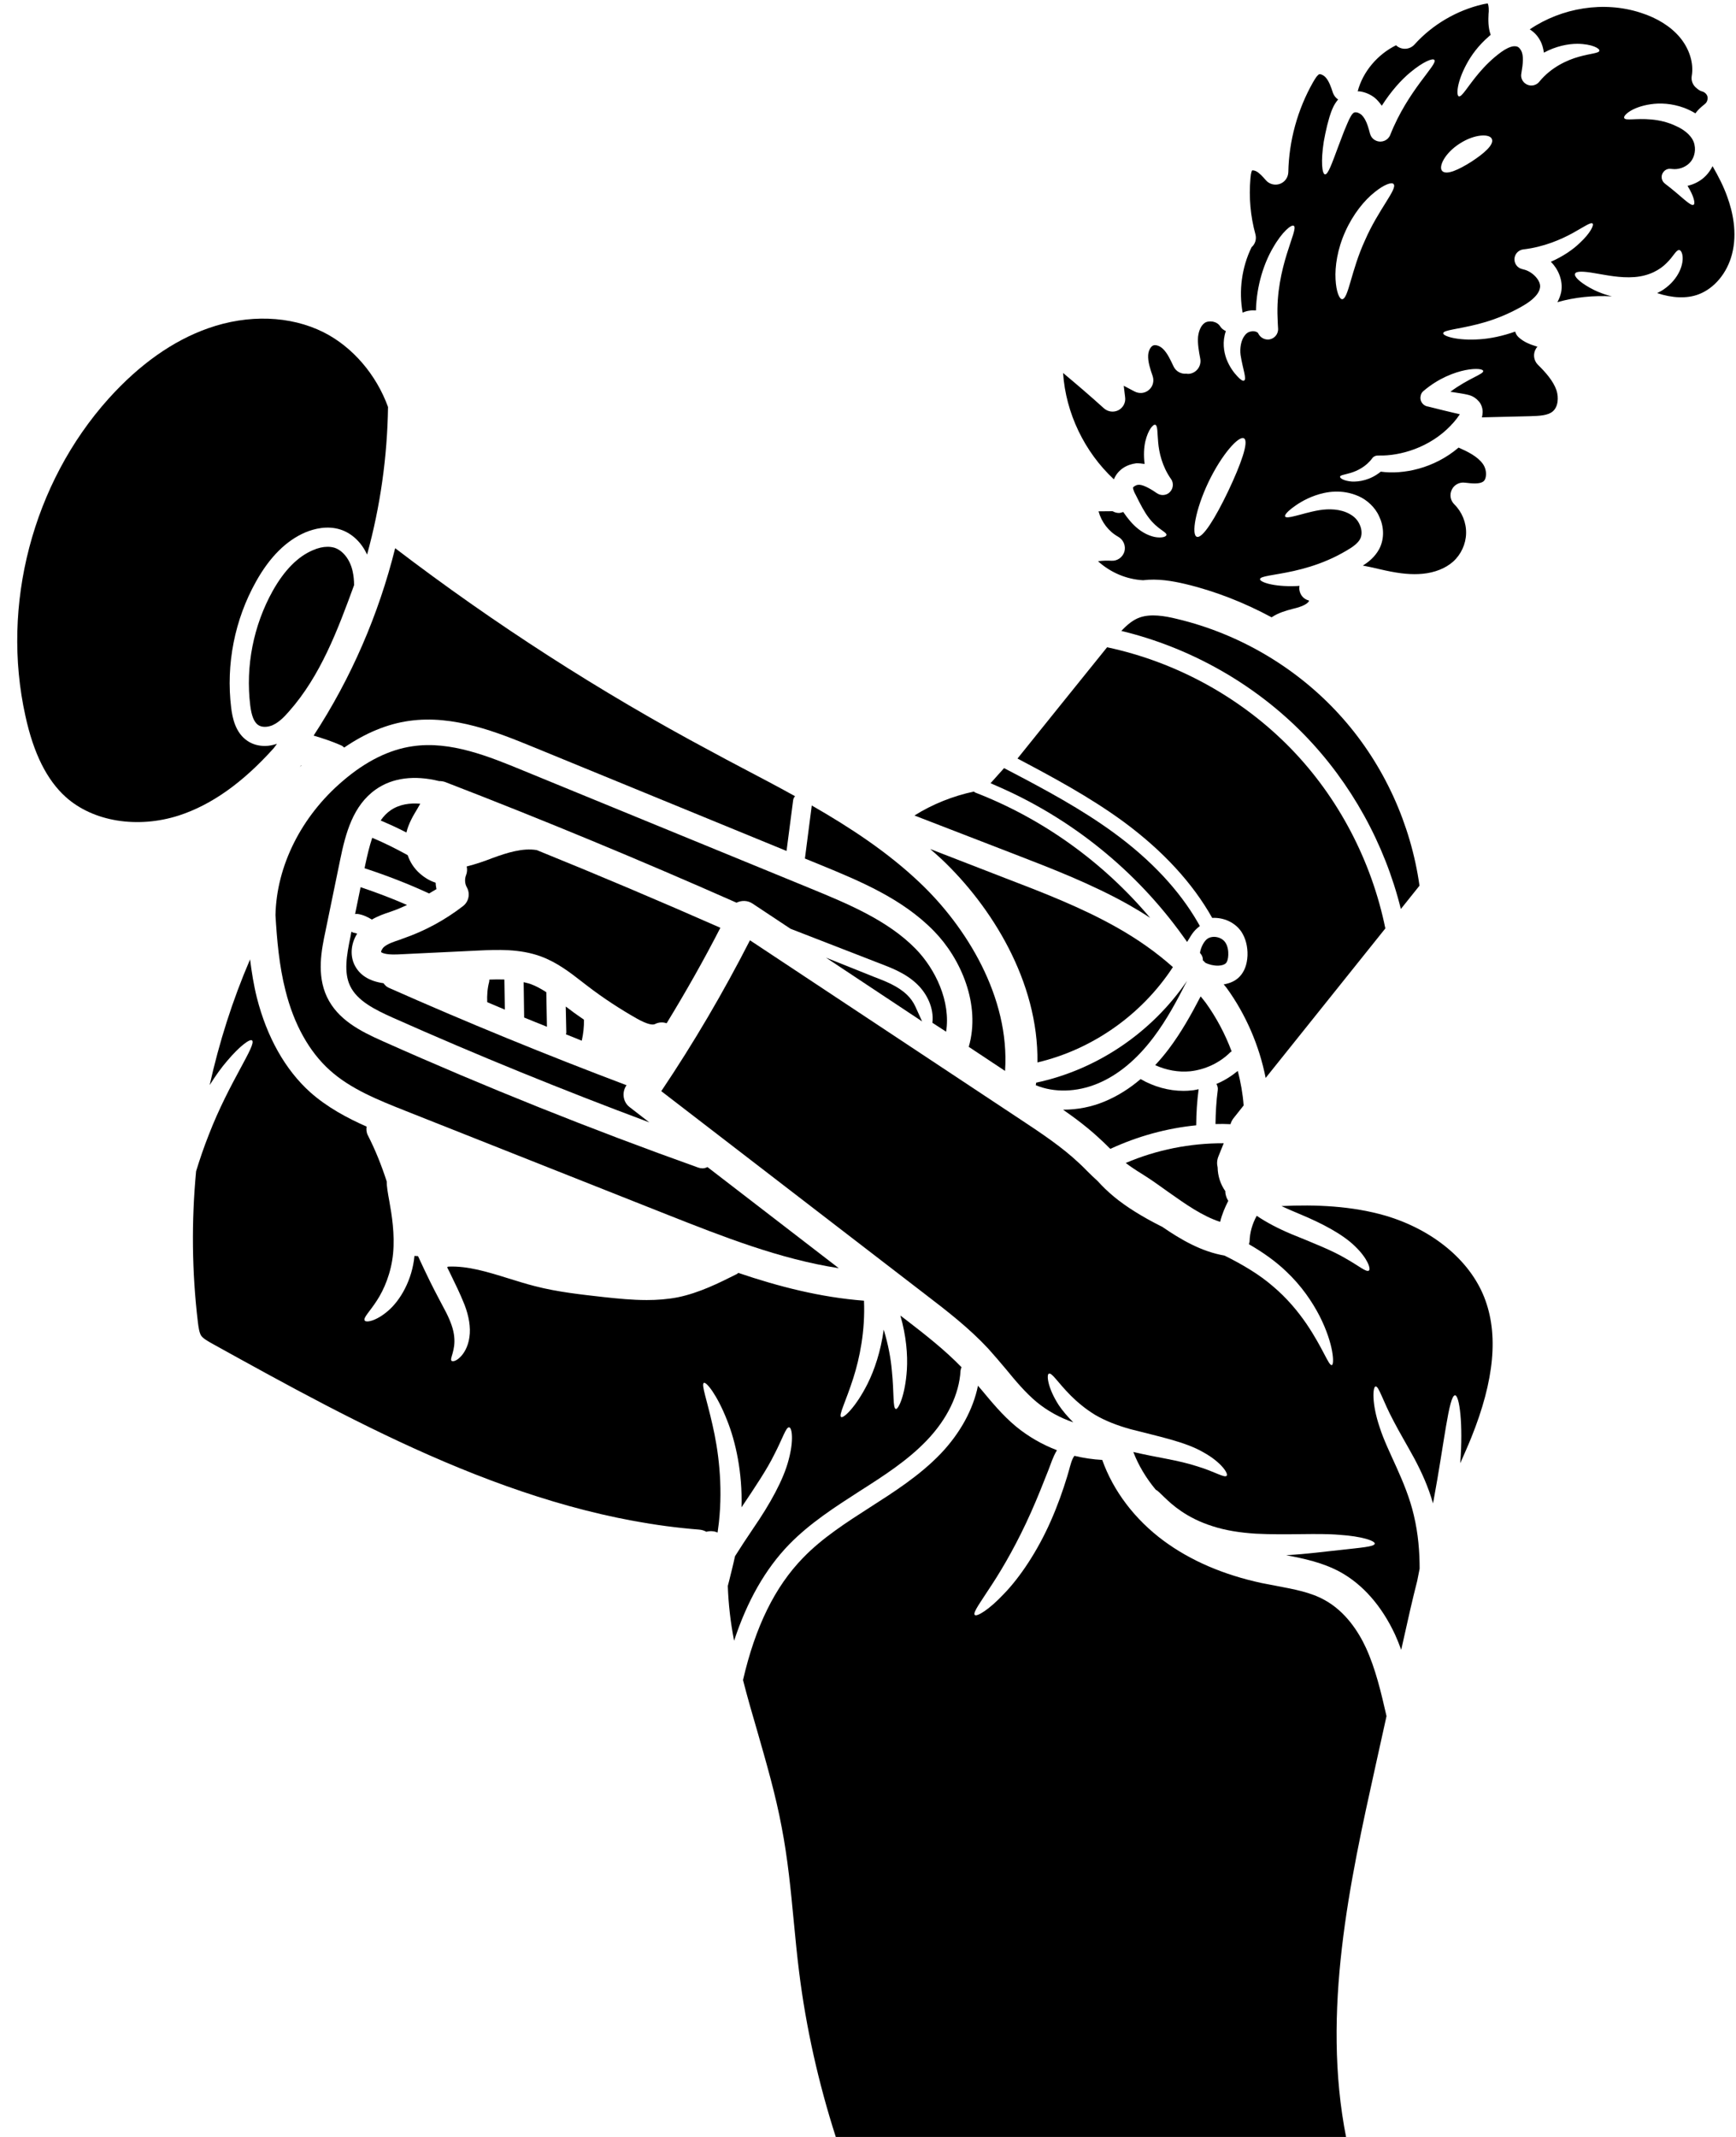
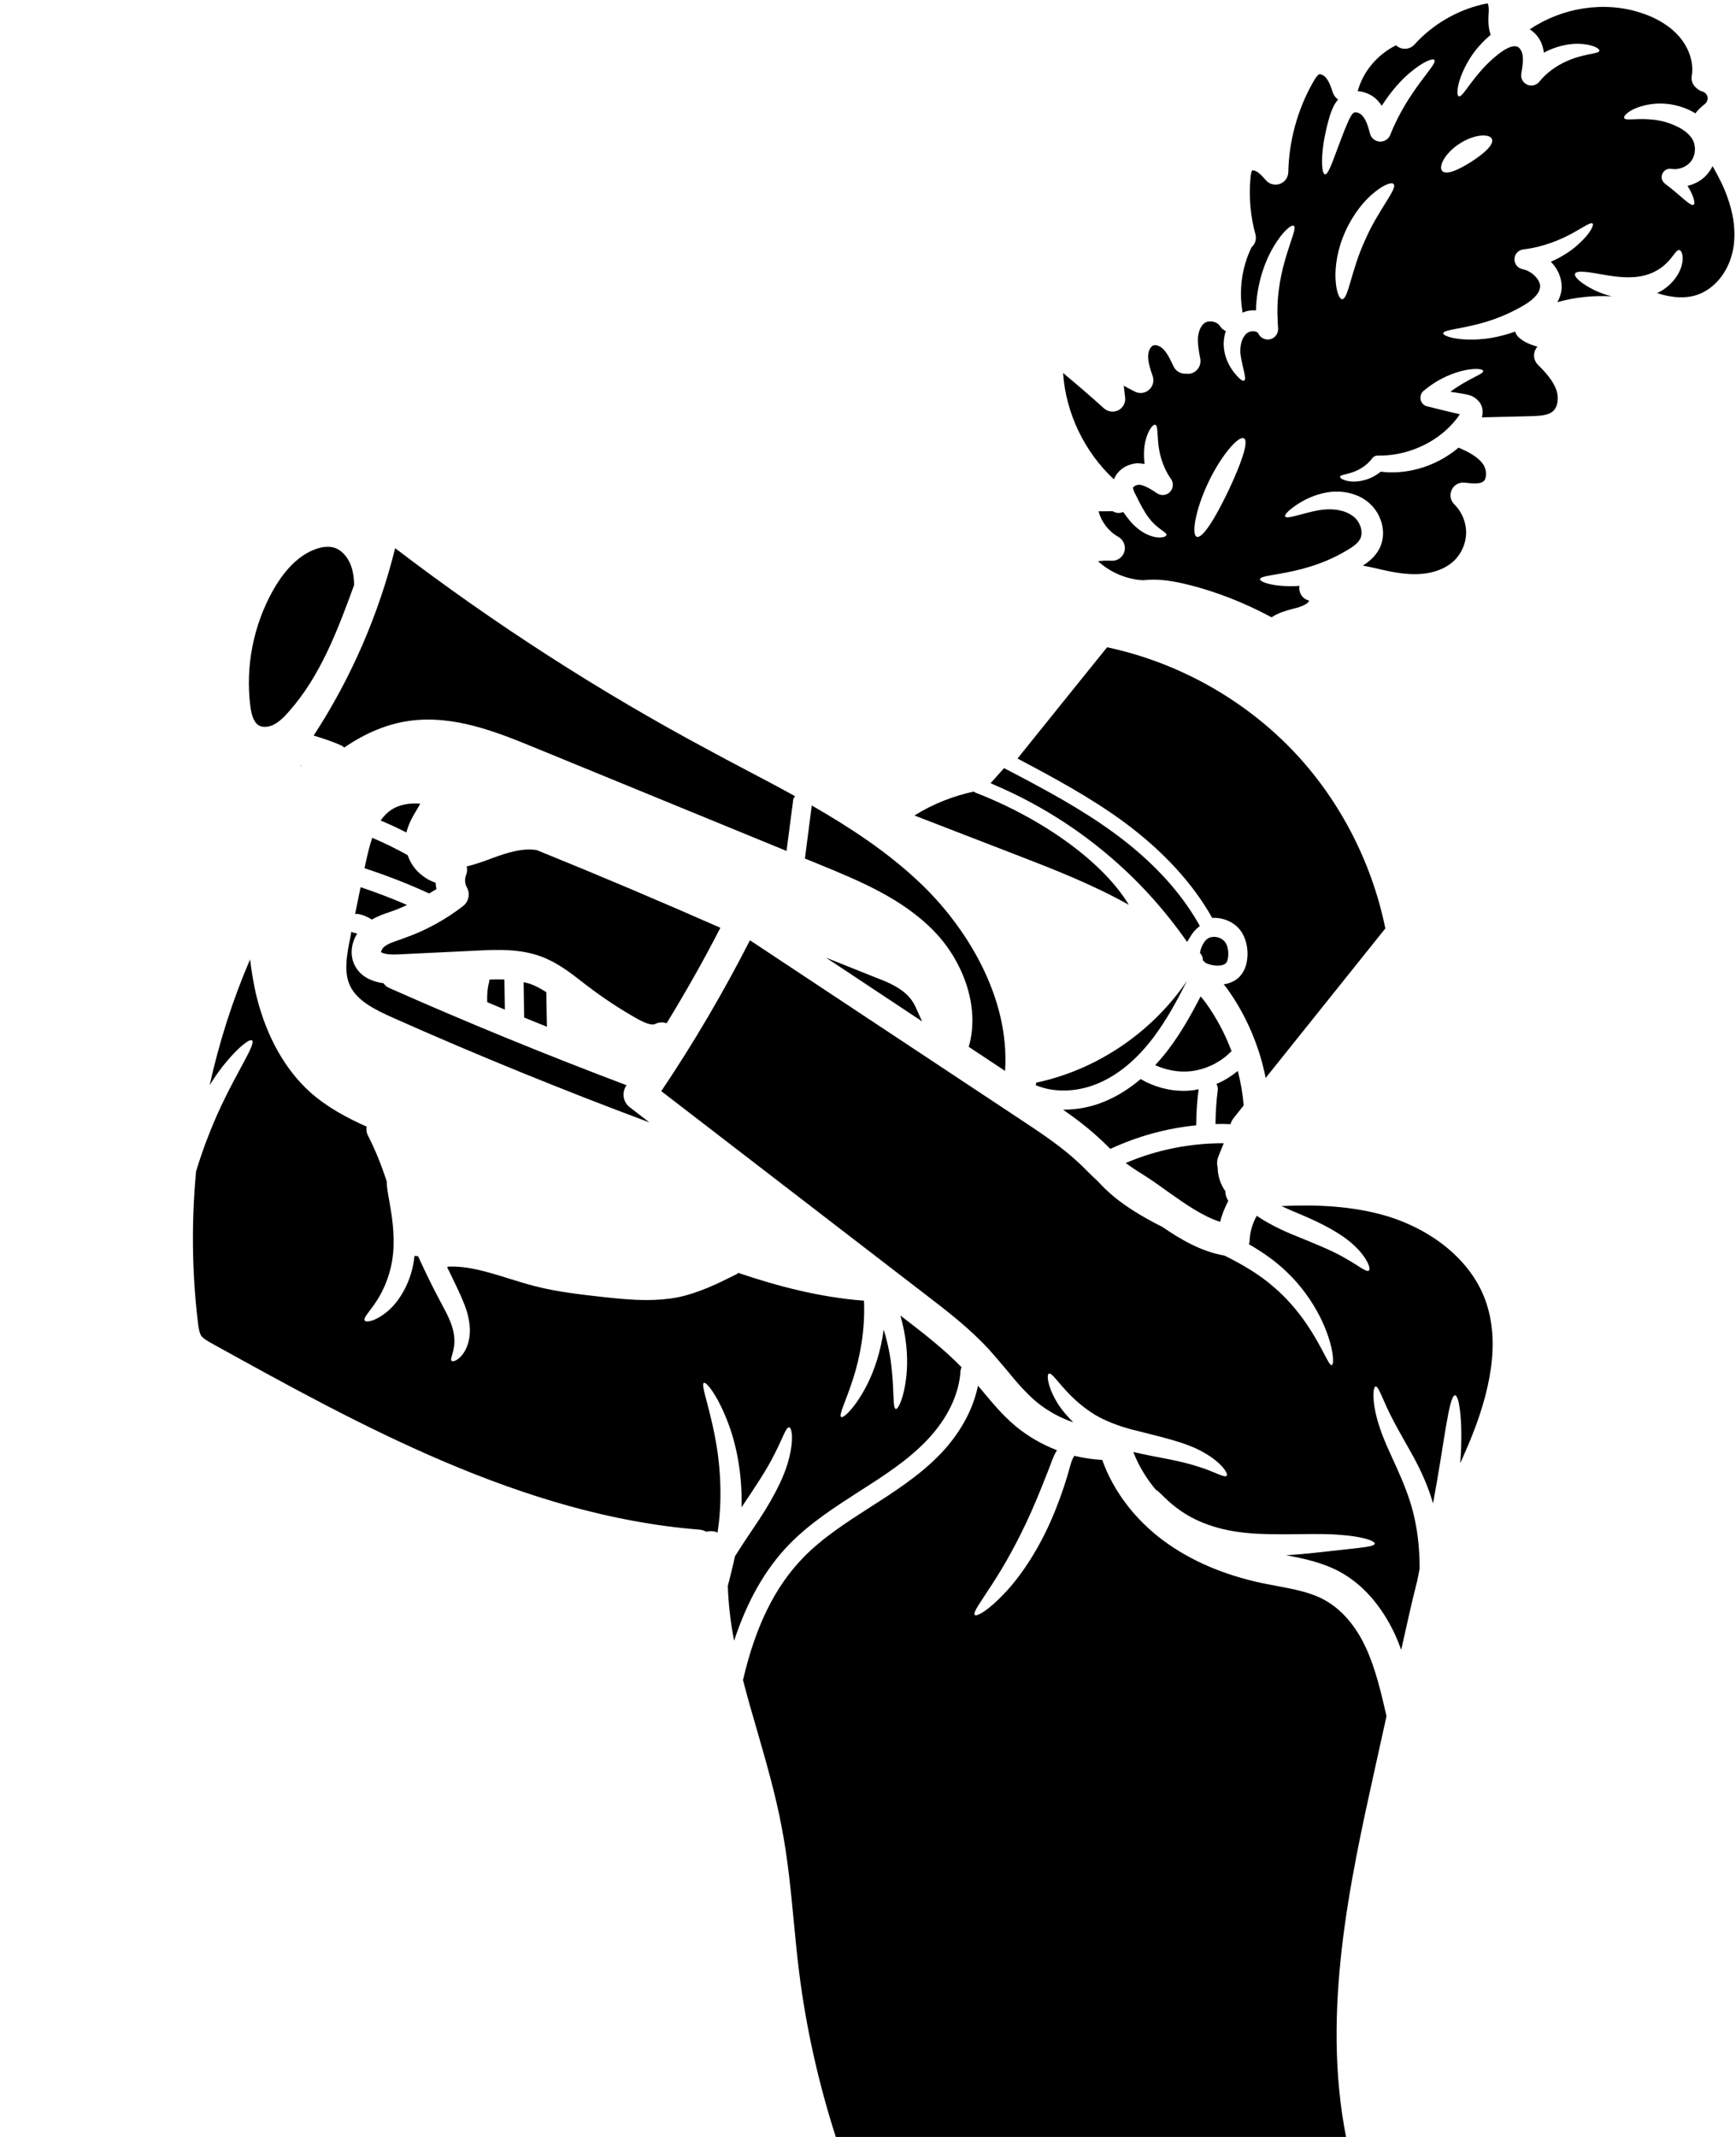
<svg xmlns="http://www.w3.org/2000/svg" height="116.8" preserveAspectRatio="xMidYMid meet" version="1.0" viewBox="16.3 5.2 94.9 116.8" width="94.9" zoomAndPan="magnify">
  <g id="change1_1">
-     <path d="M 68.02 61.59 C 68.281 59.941 67.438 58.172 66.359 57.066 C 64.828 55.496 62.609 54.586 60.656 53.781 L 44.918 47.324 C 43.051 46.555 40.926 45.68 38.859 45.988 C 37.586 46.168 36.297 46.805 35.047 47.879 C 32.766 49.816 31.414 52.539 31.359 55.223 C 31.438 56.566 31.562 57.996 31.906 59.34 C 32.367 61.188 33.207 62.691 34.332 63.699 C 35.473 64.727 36.984 65.328 38.449 65.91 L 52.797 71.598 C 55.82 72.793 58.934 74.02 62.152 74.516 L 54.973 68.988 C 54.891 69.031 54.801 69.059 54.703 69.059 C 54.625 69.059 54.539 69.043 54.465 69.016 C 48.621 66.93 42.82 64.609 37.207 62.102 C 35.996 61.562 34.762 60.934 34.172 59.688 C 33.598 58.469 33.879 57.105 34.09 56.105 L 34.895 52.195 C 35.195 50.73 35.598 49.227 36.84 48.352 C 37.754 47.703 38.973 47.562 40.301 47.891 C 40.414 47.891 40.527 47.906 40.629 47.941 C 45.977 50.004 51.328 52.223 56.562 54.539 C 56.836 54.406 57.156 54.406 57.43 54.582 L 59.516 55.965 L 64.336 57.836 C 65.035 58.102 65.836 58.406 66.449 59.008 C 66.969 59.508 67.367 60.305 67.27 61.102 L 68.02 61.59" />
    <path d="M 67.359 56.094 C 68.824 57.59 69.926 60.109 69.258 62.418 L 71.242 63.734 C 71.516 59.688 69.102 55.824 66.57 53.434 C 64.828 51.781 62.789 50.438 60.676 49.227 L 60.305 52.098 C 60.305 52.102 60.301 52.117 60.301 52.125 L 61.188 52.488 C 63.266 53.344 65.625 54.309 67.359 56.094" />
    <path d="M 80.977 56.379 L 81.195 56.684 L 81.391 56.363 C 81.496 56.191 81.617 56.047 81.734 55.945 L 81.891 55.812 L 81.789 55.633 C 80.773 53.867 79.238 52.223 77.227 50.746 C 75.422 49.422 73.426 48.352 71.367 47.277 L 71.188 47.184 L 70.449 48.008 L 70.785 48.156 C 74.863 49.922 78.387 52.766 80.977 56.379" />
    <path d="M 35.508 56.125 L 35.461 56.387 C 35.242 57.43 35.09 58.359 35.438 59.086 C 35.824 59.898 36.77 60.375 37.781 60.828 C 42.352 62.863 47.055 64.777 51.797 66.547 L 50.727 65.719 C 50.355 65.441 50.281 64.914 50.539 64.531 C 50.547 64.531 50.547 64.523 50.551 64.516 C 46.172 62.863 41.797 61.074 37.539 59.184 C 37.418 59.129 37.336 59.039 37.266 58.941 C 36.469 58.828 35.93 58.484 35.66 57.898 C 35.426 57.371 35.5 56.75 35.824 56.23 C 35.781 56.219 35.73 56.195 35.691 56.191 C 35.621 56.184 35.566 56.16 35.508 56.125" />
    <path d="M 65.895 59.586 C 65.395 59.098 64.715 58.836 64.051 58.582 L 61.453 57.543 L 66.707 61.027 L 66.348 60.234 C 66.238 59.988 66.074 59.758 65.895 59.586" />
    <path d="M 35.711 55.16 C 35.754 55.152 35.789 55.148 35.832 55.152 C 36.117 55.188 36.383 55.309 36.629 55.461 C 36.965 55.266 37.32 55.141 37.645 55.035 L 37.816 54.973 C 38.07 54.887 38.309 54.77 38.551 54.664 C 37.719 54.301 36.871 53.98 36.012 53.691 L 35.711 55.16" />
    <path d="M 39.273 49.129 C 38.715 49.082 38.133 49.156 37.648 49.492 C 37.434 49.641 37.258 49.828 37.109 50.047 C 37.586 50.25 38.062 50.465 38.516 50.703 C 38.637 50.207 38.883 49.789 39.113 49.41 C 39.168 49.312 39.223 49.219 39.273 49.129" />
    <path d="M 36.266 52.473 L 36.23 52.656 C 37.426 53.047 38.609 53.504 39.758 54.035 C 39.891 53.949 40.027 53.879 40.16 53.797 C 40.133 53.68 40.121 53.566 40.113 53.445 C 39.805 53.348 39.52 53.18 39.258 52.949 C 38.938 52.672 38.715 52.32 38.586 51.941 C 37.957 51.594 37.312 51.27 36.648 50.992 C 36.496 51.445 36.375 51.957 36.266 52.473" />
-     <path d="M 78.008 54.656 C 78.414 54.887 78.809 55.125 79.176 55.371 C 76.625 52.34 73.316 49.949 69.605 48.516 C 69.578 48.5 69.562 48.48 69.535 48.465 C 68.387 48.711 67.281 49.152 66.289 49.773 L 71.738 51.879 C 73.824 52.684 75.992 53.523 78.008 54.656" />
+     <path d="M 78.008 54.656 C 76.625 52.34 73.316 49.949 69.605 48.516 C 69.578 48.5 69.562 48.48 69.535 48.465 C 68.387 48.711 67.281 49.152 66.289 49.773 L 71.738 51.879 C 73.824 52.684 75.992 53.523 78.008 54.656" />
    <path d="M 76.301 64.426 C 77.406 63.969 78.438 63.117 79.352 61.906 C 80.074 60.953 80.648 59.879 81.191 58.809 C 79.277 61.621 76.281 63.668 72.945 64.375 C 72.938 64.418 72.93 64.469 72.922 64.516 C 73.922 64.93 75.156 64.902 76.301 64.426" />
    <path d="M 83.734 66.316 L 84.285 65.621 C 84.238 64.984 84.125 64.355 83.965 63.734 C 83.605 64.027 83.215 64.273 82.797 64.445 C 82.852 64.543 82.887 64.656 82.871 64.777 C 82.789 65.391 82.754 66.016 82.746 66.637 C 83.02 66.629 83.293 66.629 83.566 66.645 C 83.602 66.523 83.656 66.414 83.734 66.316" />
    <path d="M 71.922 46.66 C 73.883 47.695 75.883 48.773 77.703 50.102 C 79.863 51.691 81.492 53.461 82.566 55.371 C 83.18 55.336 83.809 55.609 84.16 56.125 C 84.391 56.477 84.512 56.93 84.496 57.43 C 84.473 57.918 84.328 58.305 84.062 58.582 C 83.844 58.809 83.551 58.945 83.195 59.004 C 83.25 59.074 83.305 59.137 83.355 59.199 C 84.406 60.648 85.141 62.355 85.488 64.117 L 92.031 55.945 C 91.281 52.266 89.469 48.785 86.855 46.102 C 84.152 43.328 80.605 41.383 76.82 40.578 C 75.191 42.602 73.551 44.629 71.922 46.66" />
-     <path d="M 80.418 58.059 C 79.535 57.273 78.508 56.539 77.324 55.875 C 75.395 54.789 73.281 53.973 71.23 53.188 L 67.148 51.605 C 67.359 51.789 67.57 51.969 67.773 52.16 C 70.488 54.727 73.078 58.84 73.012 63.27 C 76.031 62.559 78.723 60.652 80.418 58.059" />
-     <path d="M 92.879 54.883 L 93.898 53.609 C 93.426 50.25 91.961 47.023 89.715 44.477 C 87.344 41.781 84.117 39.852 80.633 39.027 C 79.969 38.863 79.207 38.738 78.609 38.949 C 78.246 39.074 77.926 39.34 77.598 39.684 C 81.367 40.594 84.895 42.582 87.602 45.363 C 90.156 47.988 91.996 51.32 92.879 54.883" />
    <path d="M 79.449 63.418 C 80.047 63.691 80.711 63.816 81.359 63.754 C 82.164 63.668 82.965 63.301 83.543 62.727 C 83.566 62.695 83.602 62.691 83.629 62.668 C 83.277 61.727 82.801 60.828 82.223 60.023 C 82.133 59.898 82.031 59.781 81.934 59.66 C 81.422 60.648 80.871 61.633 80.191 62.535 C 79.953 62.852 79.703 63.145 79.449 63.418" />
    <path d="M 79.066 69.582 C 79.438 69.828 79.793 70.086 80.156 70.344 C 81.117 71.023 82.027 71.668 83 71.984 C 83.098 71.582 83.258 71.199 83.445 70.836 C 83.363 70.711 83.305 70.555 83.285 70.395 C 83.285 70.367 83.285 70.34 83.285 70.309 C 83.02 69.934 82.871 69.477 82.863 69.008 C 82.816 68.812 82.824 68.609 82.906 68.406 L 83.195 67.688 C 81.359 67.68 79.527 68.043 77.84 68.766 C 78.102 68.965 78.387 69.156 78.695 69.344 L 79.066 69.582" />
    <path d="M 76.945 67.945 C 76.969 67.965 76.98 67.98 77.004 67.992 C 78.477 67.309 80.074 66.867 81.691 66.707 C 81.695 66.043 81.738 65.383 81.824 64.734 C 81.703 64.754 81.586 64.789 81.465 64.797 C 81.305 64.816 81.152 64.824 80.996 64.824 C 80.18 64.824 79.367 64.594 78.652 64.18 C 78.035 64.707 77.387 65.109 76.699 65.398 C 75.965 65.707 75.191 65.852 74.441 65.852 C 74.434 65.852 74.418 65.852 74.414 65.852 C 75.133 66.355 75.848 66.895 76.504 67.52 C 76.66 67.656 76.797 67.805 76.945 67.945" />
    <path d="M 82.055 57.688 C 82.102 57.73 82.145 57.77 82.188 57.82 C 82.391 57.926 82.668 57.988 82.906 57.98 C 83.09 57.973 83.234 57.926 83.312 57.848 C 83.391 57.77 83.438 57.609 83.445 57.395 C 83.453 57.199 83.426 56.926 83.285 56.715 C 83.16 56.52 82.906 56.406 82.664 56.406 C 82.551 56.406 82.43 56.434 82.332 56.492 C 82.133 56.609 81.941 56.973 81.898 57.281 C 81.926 57.316 81.957 57.359 81.984 57.398 C 82.039 57.492 82.059 57.59 82.055 57.688" />
    <path d="M 63.293 86.703 C 64.574 85.887 65.891 85.047 66.953 83.941 C 68.082 82.766 68.738 81.406 68.809 80.113 C 68.816 80.051 68.836 79.988 68.863 79.93 C 67.953 78.988 66.883 78.152 65.84 77.348 L 65.52 77.105 C 65.84 78.211 65.926 79.254 65.875 80.07 C 65.785 81.465 65.406 82.246 65.273 82.211 C 65.098 82.176 65.184 81.359 65.051 80.086 C 64.996 79.449 64.855 78.68 64.609 77.875 C 64.449 79.051 64.105 80.078 63.723 80.84 C 63.07 82.137 62.398 82.738 62.281 82.652 C 62.133 82.555 62.539 81.801 62.945 80.527 C 63.293 79.441 63.602 77.945 63.531 76.293 C 61.152 76.109 58.871 75.523 56.66 74.773 C 56.633 74.789 56.617 74.816 56.59 74.832 C 55.582 75.336 54.539 75.859 53.363 76.105 C 52.797 76.215 52.223 76.258 51.656 76.258 C 50.852 76.258 50.062 76.176 49.328 76.098 C 48.09 75.957 46.801 75.824 45.535 75.496 C 45.059 75.375 44.578 75.223 44.094 75.074 C 42.953 74.719 41.867 74.383 40.805 74.43 C 40.785 74.445 40.762 74.453 40.742 74.465 C 40.785 74.551 40.828 74.633 40.875 74.727 C 41.176 75.348 41.457 75.914 41.695 76.516 C 41.926 77.113 42.043 77.75 41.961 78.285 C 41.891 78.812 41.652 79.203 41.426 79.406 C 41.211 79.609 41.031 79.629 40.98 79.574 C 40.875 79.449 41.211 79.016 41.129 78.254 C 41.094 77.875 40.945 77.449 40.695 76.949 C 40.441 76.461 40.113 75.859 39.812 75.25 C 39.574 74.766 39.355 74.297 39.152 73.859 C 39.141 73.859 39.113 73.852 39.098 73.852 C 39.047 73.859 39.008 73.844 38.957 73.844 C 38.832 75.172 38.18 76.273 37.523 76.84 C 36.859 77.418 36.297 77.504 36.234 77.371 C 36.152 77.215 36.516 76.887 36.902 76.285 C 37.293 75.691 37.684 74.781 37.789 73.711 C 37.887 72.641 37.719 71.617 37.586 70.871 C 37.496 70.387 37.434 70.008 37.441 69.777 C 37.16 68.91 36.824 68.062 36.402 67.238 C 36.328 67.09 36.32 66.93 36.34 66.777 C 35.266 66.301 34.18 65.719 33.254 64.895 C 31.898 63.676 30.891 61.891 30.344 59.738 C 30.168 59.039 30.059 58.332 29.969 57.633 C 29.961 57.637 29.961 57.652 29.961 57.66 C 29.008 59.879 28.281 62.172 27.762 64.508 C 28.086 63.992 28.414 63.535 28.723 63.18 C 29.414 62.363 29.961 61.969 30.078 62.066 C 30.344 62.297 28.828 64.34 27.719 67.211 C 27.441 67.91 27.211 68.594 27.02 69.219 C 26.762 71.953 26.789 74.719 27.117 77.461 C 27.148 77.707 27.188 78.043 27.301 78.211 C 27.406 78.363 27.691 78.523 27.945 78.664 C 35.887 83.059 44.891 88.047 54.527 88.805 C 54.668 88.816 54.801 88.859 54.91 88.922 C 55.023 88.895 55.145 88.879 55.262 88.895 C 55.359 88.902 55.445 88.93 55.527 88.965 C 55.547 88.781 55.578 88.609 55.598 88.426 C 55.828 86.34 55.562 84.422 55.246 83.066 C 54.941 81.703 54.625 80.867 54.777 80.785 C 54.91 80.715 55.5 81.438 56.043 82.82 C 56.516 83.996 56.891 85.691 56.836 87.586 C 57.59 86.465 58.242 85.488 58.629 84.695 C 59.09 83.809 59.266 83.191 59.438 83.215 C 59.594 83.219 59.703 83.918 59.41 84.996 C 59.133 86.074 58.391 87.41 57.484 88.727 C 57.117 89.266 56.785 89.777 56.48 90.258 C 56.375 90.75 56.254 91.211 56.148 91.645 C 56.129 91.73 56.109 91.805 56.086 91.883 C 56.121 92.883 56.234 93.875 56.43 94.879 C 57.145 92.707 58.137 90.957 59.445 89.609 C 60.586 88.441 61.965 87.559 63.293 86.703" />
    <path d="M 32.781 47.039 C 32.773 47.039 32.773 47.031 32.766 47.031 C 32.738 47.066 32.711 47.102 32.68 47.137 C 32.711 47.102 32.746 47.066 32.781 47.039" />
    <path d="M 34.934 45.934 C 35.004 45.961 35.059 46.008 35.117 46.059 C 36.277 45.266 37.461 44.77 38.664 44.602 C 41.105 44.254 43.512 45.238 45.453 46.031 L 59.297 51.711 L 59.656 48.953 C 59.664 48.863 59.703 48.785 59.762 48.719 C 58.801 48.184 57.828 47.676 56.871 47.172 C 56.281 46.863 55.703 46.555 55.121 46.238 C 49.105 43.027 43.316 39.297 37.902 35.164 C 37 38.789 35.492 42.273 33.445 45.406 C 33.949 45.555 34.453 45.723 34.934 45.934" />
-     <path d="M 31.27 46.086 C 31.324 46.008 31.387 45.934 31.441 45.855 C 31.219 45.926 31.004 45.973 30.785 45.973 C 30.434 45.973 30.105 45.883 29.832 45.699 C 29.176 45.262 29.008 44.457 28.938 43.891 C 28.645 41.516 29.129 39.066 30.297 36.984 C 31.043 35.645 31.953 34.742 32.996 34.297 C 33.473 34.102 34.191 33.91 34.922 34.148 C 35.543 34.352 36.062 34.848 36.367 35.512 C 37.09 32.883 37.473 30.168 37.512 27.445 C 36.867 25.668 35.57 24.156 33.984 23.359 C 32.164 22.449 29.867 22.371 27.684 23.141 C 25.754 23.82 23.922 25.117 22.234 26.992 C 18.086 31.617 16.344 38.262 17.688 44.328 C 18.133 46.379 18.863 47.836 19.898 48.766 C 21.395 50.109 23.816 50.5 26.078 49.773 C 27.875 49.188 29.582 47.969 31.27 46.086" />
    <path d="M 90.969 95.262 C 90.578 94.414 89.863 93.281 88.707 92.652 C 87.953 92.23 87.051 92.066 86.09 91.883 C 85.82 91.832 85.539 91.777 85.258 91.723 C 83.18 91.273 81.391 90.504 79.926 89.426 C 78.34 88.258 77.156 86.691 76.555 84.996 C 76.043 84.969 75.531 84.891 75.035 84.773 C 75 84.816 74.965 84.871 74.938 84.934 C 74.832 85.156 74.758 85.516 74.637 85.906 C 74.406 86.664 74.117 87.488 73.742 88.336 C 73 90.02 72.035 91.434 71.188 92.309 C 70.355 93.199 69.691 93.582 69.586 93.469 C 69.465 93.344 69.906 92.766 70.535 91.793 C 71.164 90.832 71.949 89.461 72.664 87.852 C 73.02 87.055 73.328 86.27 73.609 85.559 C 73.746 85.215 73.848 84.852 74.078 84.465 C 73.273 84.156 72.516 83.723 71.844 83.172 C 71.109 82.562 70.516 81.84 69.941 81.148 C 69.879 81.078 69.816 81.008 69.762 80.938 C 69.5 82.234 68.793 83.535 67.711 84.668 C 66.562 85.863 65.129 86.773 63.859 87.586 C 62.582 88.406 61.25 89.258 60.203 90.344 C 58.66 91.926 57.586 94.121 56.918 97.027 C 57.156 97.965 57.43 98.906 57.711 99.867 C 58.195 101.559 58.703 103.309 59.031 105.066 C 59.363 106.781 59.531 108.523 59.691 110.207 C 59.781 111.133 59.867 112.055 59.984 112.98 C 60.363 116.035 61.047 119.066 61.992 122.008 L 89.891 122.039 C 88.527 115.156 90.094 108.039 91.492 101.727 L 92.094 99.004 C 92.094 98.992 92.09 98.984 92.09 98.977 C 91.801 97.719 91.5 96.418 90.969 95.262" />
    <path d="M 96.734 14.039 C 96.039 14.48 95.383 14.781 95.145 14.551 C 94.914 14.332 95.273 13.57 96.098 13.047 C 96.922 12.512 97.762 12.5 97.859 12.809 C 97.973 13.113 97.426 13.59 96.734 14.039 Z M 90.918 18.336 C 90.156 19.992 90.016 21.531 89.672 21.555 C 89.52 21.555 89.344 21.152 89.309 20.461 C 89.27 19.781 89.406 18.816 89.844 17.852 C 90.277 16.887 90.898 16.137 91.438 15.711 C 91.969 15.277 92.391 15.137 92.484 15.262 C 92.703 15.527 91.648 16.656 90.918 18.336 Z M 83.438 32.051 C 82.738 33.512 82.039 34.652 81.723 34.539 C 81.422 34.43 81.641 33.059 82.367 31.539 C 83.098 30.02 84.027 28.992 84.305 29.16 C 84.586 29.328 84.133 30.586 83.438 32.051 Z M 110.723 15.957 C 110.52 15.383 110.238 14.836 109.918 14.281 C 109.785 14.551 109.602 14.785 109.371 14.969 C 109.117 15.172 108.832 15.289 108.551 15.359 C 108.902 15.922 108.984 16.328 108.883 16.391 C 108.715 16.496 108.211 15.914 107.312 15.234 C 107.117 15.082 107.074 14.801 107.23 14.605 C 107.328 14.473 107.48 14.41 107.637 14.43 L 107.734 14.438 C 108.027 14.473 108.398 14.367 108.648 14.121 C 108.887 13.898 109.016 13.492 108.93 13.109 C 108.848 12.68 108.426 12.316 107.949 12.102 C 107.477 11.871 106.984 11.766 106.566 11.73 C 105.727 11.652 105.16 11.812 105.09 11.652 C 105.012 11.527 105.492 11.051 106.535 10.898 C 107.047 10.82 107.691 10.848 108.363 11.094 C 108.566 11.172 108.777 11.27 108.98 11.395 C 109.113 11.211 109.273 11.07 109.391 10.973 C 109.449 10.934 109.496 10.883 109.547 10.84 C 109.629 10.75 109.672 10.59 109.637 10.469 C 109.602 10.344 109.488 10.238 109.363 10.203 C 109.246 10.176 109.148 10.105 109.055 10.027 C 108.852 9.875 108.734 9.617 108.781 9.352 C 108.902 8.645 108.648 7.848 108.109 7.215 C 107.621 6.645 106.887 6.18 105.984 5.895 C 103.977 5.242 101.676 5.621 99.926 6.805 C 100.168 6.957 100.363 7.168 100.484 7.398 C 100.609 7.613 100.664 7.848 100.699 8.078 C 101.359 7.719 102.031 7.594 102.527 7.594 C 103.34 7.602 103.758 7.852 103.73 7.973 C 103.711 8.113 103.27 8.117 102.617 8.301 C 101.977 8.477 101.094 8.875 100.449 9.664 C 100.254 9.91 99.902 9.945 99.66 9.75 C 99.496 9.617 99.426 9.414 99.465 9.219 L 99.469 9.191 C 99.559 8.672 99.602 8.223 99.449 7.957 C 99.332 7.762 99.254 7.727 99.07 7.727 C 98.883 7.734 98.609 7.867 98.379 8.035 C 97.883 8.391 97.461 8.82 97.148 9.191 C 96.516 9.938 96.215 10.52 96.047 10.465 C 95.906 10.422 95.93 9.715 96.461 8.723 C 96.727 8.223 97.117 7.684 97.707 7.176 C 97.734 7.152 97.762 7.133 97.789 7.105 C 97.645 6.703 97.656 6.285 97.672 5.965 L 97.684 5.816 C 97.691 5.543 97.645 5.41 97.621 5.383 C 97.621 5.398 97.551 5.391 97.348 5.438 C 95.922 5.773 94.598 6.551 93.621 7.637 C 93.359 7.922 92.914 7.945 92.625 7.684 C 92.625 7.684 92.625 7.68 92.621 7.672 C 91.613 8.168 90.801 9.113 90.52 10.191 C 90.562 10.191 90.598 10.191 90.633 10.195 C 90.941 10.238 91.215 10.363 91.445 10.539 C 91.605 10.672 91.73 10.828 91.836 10.98 C 92.34 10.191 92.898 9.566 93.391 9.16 C 94.102 8.566 94.629 8.363 94.711 8.477 C 94.914 8.715 93.27 10.113 92.297 12.578 C 92.18 12.871 91.844 13.016 91.543 12.898 C 91.367 12.828 91.246 12.688 91.199 12.52 L 91.191 12.5 C 91.113 12.203 91.039 11.945 90.926 11.742 C 90.855 11.617 90.785 11.527 90.715 11.465 C 90.633 11.402 90.543 11.359 90.473 11.344 C 90.395 11.332 90.367 11.336 90.324 11.352 C 90.281 11.371 90.211 11.438 90.148 11.547 C 90.023 11.75 89.898 12.094 89.777 12.367 C 89.672 12.652 89.57 12.91 89.477 13.156 C 89.113 14.129 88.898 14.758 88.73 14.73 C 88.574 14.711 88.496 14.031 88.664 12.945 C 88.715 12.676 88.77 12.379 88.848 12.066 C 88.938 11.75 88.996 11.441 89.191 11.031 C 89.254 10.902 89.34 10.77 89.449 10.637 C 89.324 10.555 89.227 10.434 89.168 10.281 C 89.066 9.965 88.953 9.637 88.77 9.434 C 88.645 9.297 88.484 9.238 88.422 9.258 C 88.336 9.285 88.227 9.434 88.078 9.695 C 87.23 11.191 86.762 12.891 86.727 14.605 C 86.719 14.898 86.539 15.152 86.266 15.25 C 86 15.348 85.691 15.27 85.504 15.055 C 85.328 14.855 85.148 14.648 84.957 14.555 C 84.859 14.508 84.77 14.508 84.746 14.516 C 84.746 14.52 84.684 14.586 84.656 14.949 C 84.566 15.984 84.656 17.012 84.93 18.012 C 85 18.277 84.91 18.547 84.719 18.711 C 84.18 19.812 84.012 21.094 84.23 22.289 C 84.355 22.23 84.488 22.191 84.629 22.176 C 84.727 22.16 84.844 22.16 84.957 22.168 C 84.992 20.762 85.418 19.547 85.883 18.754 C 86.391 17.859 86.902 17.453 87.027 17.543 C 87.316 17.727 86.008 19.805 86.141 22.602 C 86.141 22.75 86.156 22.898 86.16 23.035 L 86.168 23.164 C 86.184 23.477 85.945 23.742 85.629 23.758 C 85.391 23.766 85.176 23.625 85.082 23.422 C 85.062 23.367 84.938 23.297 84.762 23.305 C 84.594 23.324 84.48 23.371 84.363 23.512 C 84.133 23.785 84.07 24.242 84.117 24.605 C 84.238 25.375 84.469 25.926 84.305 26.004 C 84.242 26.039 84.109 25.953 83.938 25.766 C 83.762 25.578 83.523 25.281 83.34 24.809 C 83.203 24.422 83.109 23.879 83.312 23.297 C 83.188 23.238 83.07 23.156 82.992 23.023 C 82.914 22.902 82.77 22.812 82.594 22.777 C 82.418 22.75 82.242 22.777 82.133 22.867 C 81.949 23.008 81.832 23.281 81.793 23.605 C 81.762 23.98 81.836 24.402 81.914 24.809 C 81.984 25.191 81.73 25.555 81.355 25.625 C 81.312 25.633 81.27 25.633 81.227 25.633 C 81.199 25.633 81.18 25.625 81.156 25.625 C 80.871 25.652 80.586 25.508 80.453 25.227 C 80.289 24.879 80.121 24.512 79.887 24.281 C 79.723 24.113 79.492 24.031 79.352 24.078 C 79.207 24.129 79.082 24.359 79.066 24.605 C 79.043 24.961 79.176 25.367 79.312 25.758 C 79.402 26.031 79.324 26.332 79.102 26.516 C 78.883 26.703 78.578 26.73 78.324 26.598 L 77.73 26.285 L 77.805 26.906 C 77.848 27.199 77.703 27.48 77.441 27.621 C 77.176 27.754 76.863 27.711 76.645 27.516 C 75.918 26.859 75.16 26.207 74.414 25.586 C 74.559 27.773 75.582 29.902 77.191 31.398 C 77.422 30.844 77.918 30.586 78.406 30.523 C 78.578 30.516 78.73 30.539 78.871 30.559 C 78.809 30.082 78.836 29.656 78.91 29.328 C 79.066 28.676 79.344 28.375 79.457 28.418 C 79.59 28.469 79.562 28.832 79.613 29.383 C 79.66 29.93 79.828 30.691 80.312 31.379 C 80.492 31.621 80.43 31.973 80.184 32.156 C 79.988 32.293 79.73 32.289 79.543 32.156 L 79.516 32.141 C 79.137 31.875 78.738 31.672 78.527 31.699 C 78.379 31.707 78.246 31.824 78.246 31.84 C 78.219 31.812 78.234 31.988 78.387 32.254 C 78.645 32.777 78.863 33.195 79.102 33.504 C 79.562 34.121 80.066 34.27 80.066 34.43 C 80.059 34.512 79.914 34.59 79.617 34.574 C 79.332 34.562 78.91 34.422 78.512 34.102 C 78.211 33.863 77.945 33.539 77.703 33.184 C 77.625 33.211 77.547 33.238 77.465 33.238 C 77.344 33.238 77.23 33.203 77.121 33.141 L 76.352 33.148 C 76.512 33.73 76.902 34.246 77.43 34.539 C 77.715 34.703 77.855 35.039 77.766 35.352 C 77.668 35.668 77.371 35.875 77.043 35.848 C 76.797 35.836 76.562 35.844 76.324 35.875 C 77.004 36.492 77.875 36.863 78.785 36.914 C 79.59 36.816 80.383 36.953 81.082 37.117 C 82.73 37.508 84.32 38.137 85.812 38.941 C 86.188 38.691 86.594 38.578 86.965 38.48 L 87.176 38.426 C 87.637 38.297 87.797 38.156 87.855 38.059 C 87.855 38.055 87.855 38.039 87.855 38.023 C 87.629 37.969 87.449 37.809 87.371 37.59 C 87.324 37.473 87.316 37.348 87.336 37.219 C 87.273 37.227 87.203 37.234 87.141 37.234 C 85.887 37.281 85.16 37.004 85.18 36.855 C 85.195 36.68 85.93 36.652 87.035 36.406 C 87.582 36.281 88.227 36.102 88.898 35.809 C 89.234 35.668 89.574 35.492 89.918 35.289 C 90.262 35.094 90.543 34.875 90.652 34.66 C 90.758 34.465 90.758 34.168 90.641 33.902 C 90.527 33.629 90.344 33.441 90.086 33.297 C 89.574 33.008 88.934 33 88.414 33.086 C 87.883 33.176 87.434 33.324 87.113 33.398 C 86.785 33.484 86.59 33.504 86.551 33.43 C 86.52 33.359 86.637 33.203 86.91 32.988 C 87.176 32.785 87.59 32.496 88.199 32.281 C 88.805 32.07 89.66 31.918 90.578 32.324 C 91.016 32.52 91.473 32.918 91.695 33.43 C 91.934 33.926 92.012 34.602 91.695 35.211 C 91.453 35.652 91.113 35.918 90.801 36.113 C 91.082 36.164 91.359 36.227 91.625 36.289 L 92.023 36.379 C 92.863 36.562 93.488 36.617 94.066 36.562 C 94.73 36.5 95.328 36.262 95.734 35.898 C 96.168 35.512 96.434 34.934 96.445 34.352 C 96.461 33.77 96.223 33.184 95.805 32.77 C 95.586 32.559 95.531 32.238 95.664 31.965 C 95.789 31.699 96.082 31.539 96.383 31.582 C 96.777 31.629 97.176 31.664 97.379 31.523 C 97.453 31.469 97.504 31.379 97.523 31.246 C 97.566 31.02 97.496 30.734 97.355 30.547 C 97.062 30.145 96.539 29.887 96.035 29.664 C 94.691 30.812 92.996 31.148 91.781 30.98 C 91.207 31.449 90.59 31.539 90.199 31.52 C 89.742 31.484 89.535 31.328 89.555 31.25 C 89.57 31.168 89.801 31.148 90.148 31.043 C 90.492 30.938 90.98 30.707 91.316 30.246 C 91.387 30.145 91.508 30.098 91.617 30.098 L 91.688 30.098 C 92.836 30.125 94.453 29.672 95.613 28.453 C 95.629 28.438 95.637 28.426 95.648 28.41 C 95.762 28.301 95.852 28.18 95.945 28.066 C 96 27.992 96.055 27.906 96.105 27.844 C 95.48 27.695 94.895 27.559 94.355 27.418 L 94.305 27.41 C 94.047 27.34 93.895 27.074 93.965 26.824 C 93.984 26.719 94.039 26.633 94.117 26.57 C 94.949 25.863 95.809 25.551 96.406 25.43 C 97.008 25.312 97.363 25.375 97.379 25.473 C 97.426 25.648 96.582 25.871 95.586 26.613 C 95.84 26.648 96.098 26.695 96.363 26.738 C 96.531 26.785 96.832 26.785 97.148 27.145 C 97.293 27.312 97.363 27.562 97.348 27.762 C 97.344 27.859 97.328 27.934 97.309 28.012 L 99.926 27.949 C 100.449 27.934 100.91 27.914 101.176 27.691 C 101.484 27.438 101.512 26.922 101.387 26.535 C 101.211 26.02 100.793 25.551 100.363 25.129 C 100.137 24.898 100.094 24.539 100.262 24.262 C 100.281 24.219 100.316 24.184 100.344 24.148 L 100.254 24.121 C 99.969 24.031 99.617 23.91 99.316 23.633 C 99.223 23.547 99.16 23.441 99.129 23.324 C 98.434 23.57 97.777 23.703 97.219 23.742 C 95.938 23.836 95.172 23.562 95.195 23.414 C 95.207 23.238 95.965 23.203 97.086 22.918 C 97.645 22.777 98.285 22.562 98.965 22.23 C 99.293 22.066 99.66 21.875 99.945 21.656 C 100.23 21.441 100.441 21.184 100.477 20.961 C 100.59 20.566 100.062 20.016 99.559 19.922 L 99.539 19.914 C 99.238 19.859 99.043 19.574 99.098 19.277 C 99.141 19.035 99.344 18.859 99.574 18.832 C 100.707 18.699 101.641 18.285 102.27 17.941 C 102.898 17.594 103.262 17.328 103.359 17.418 C 103.445 17.496 103.246 17.938 102.66 18.48 C 102.297 18.832 101.758 19.211 101.07 19.512 C 101.078 19.516 101.086 19.516 101.094 19.523 C 101.465 19.895 101.766 20.52 101.641 21.176 C 101.598 21.371 101.527 21.547 101.438 21.715 C 102.402 21.441 103.41 21.344 104.418 21.398 C 103.922 21.281 103.5 21.094 103.191 20.918 C 102.633 20.602 102.34 20.309 102.402 20.16 C 102.457 20.008 102.879 20.027 103.48 20.133 C 104.082 20.23 104.855 20.406 105.656 20.344 C 106.461 20.281 107.047 19.945 107.41 19.574 C 107.781 19.215 107.922 18.859 108.09 18.867 C 108.238 18.859 108.434 19.336 108.109 20.035 C 107.949 20.371 107.664 20.734 107.25 21.016 C 107.141 21.094 107.02 21.152 106.887 21.219 C 107.719 21.496 108.512 21.531 109.152 21.289 C 110.016 20.965 110.715 20.125 110.98 19.098 C 111.289 17.922 111.008 16.738 110.723 15.957" />
    <path d="M 92.047 71.648 C 90.191 71.109 88.211 71.031 86.352 71.121 C 86.664 71.27 86.992 71.406 87.344 71.555 C 88.562 72.059 89.707 72.66 90.379 73.324 C 91.066 73.984 91.254 74.57 91.129 74.648 C 90.98 74.746 90.59 74.391 89.875 73.992 C 89.176 73.57 88.121 73.152 86.883 72.648 C 86.195 72.359 85.547 72.023 85 71.652 C 84.762 72.082 84.621 72.562 84.609 73.055 C 84.609 73.102 84.578 73.152 84.574 73.207 C 85.328 73.641 86.02 74.129 86.602 74.684 C 87.449 75.48 88.035 76.355 88.434 77.125 C 89.227 78.688 89.246 79.793 89.105 79.812 C 88.934 79.863 88.617 78.875 87.715 77.551 C 87.266 76.895 86.664 76.16 85.875 75.496 C 85.152 74.871 84.25 74.328 83.242 73.828 C 81.965 73.605 80.863 72.961 79.828 72.25 C 79.801 72.234 79.766 72.219 79.738 72.207 C 78.738 71.703 77.855 71.156 77.191 70.605 C 76.836 70.309 76.555 70.031 76.316 69.766 C 76.105 69.574 75.902 69.379 75.715 69.191 C 75.582 69.051 75.441 68.918 75.309 68.793 C 74.355 67.891 73.223 67.141 72.125 66.414 L 57.297 56.594 C 55.848 59.43 54.227 62.195 52.449 64.84 L 66.906 75.965 C 68.074 76.859 69.277 77.789 70.32 78.91 C 70.648 79.273 70.969 79.652 71.285 80.027 C 71.832 80.695 72.355 81.316 72.965 81.828 C 73.559 82.316 74.246 82.695 74.973 82.941 C 74.652 82.625 74.387 82.309 74.18 82.004 C 73.559 81.043 73.504 80.324 73.637 80.281 C 73.805 80.211 74.133 80.777 74.832 81.477 C 75.184 81.828 75.629 82.207 76.168 82.535 C 76.715 82.855 77.359 83.109 78.102 83.316 C 79.586 83.703 81.102 84.004 82.082 84.578 C 83.082 85.129 83.469 85.766 83.355 85.863 C 83.234 85.992 82.703 85.633 81.754 85.348 C 81.277 85.191 80.695 85.055 80.023 84.926 C 79.492 84.824 78.891 84.711 78.254 84.562 C 78.535 85.293 78.953 85.992 79.484 86.629 C 79.68 86.703 80.074 87.258 80.871 87.797 C 81.32 88.105 81.906 88.406 82.594 88.621 C 83.277 88.844 84.078 88.973 84.938 89.027 C 86.664 89.117 88.316 88.984 89.527 89.09 C 90.738 89.168 91.473 89.418 91.453 89.574 C 91.43 89.742 90.703 89.789 89.539 89.922 C 88.758 90 87.758 90.141 86.609 90.203 C 87.594 90.391 88.602 90.602 89.547 91.113 C 90.793 91.793 91.828 92.973 92.555 94.527 C 92.684 94.809 92.793 95.086 92.898 95.375 L 93.027 94.801 C 93.262 93.742 93.5 92.672 93.773 91.609 C 93.816 91.406 93.859 91.184 93.906 90.938 C 93.906 90.035 93.832 89.035 93.586 88.012 C 93.152 86.152 92.145 84.555 91.723 83.219 C 91.27 81.891 91.348 80.98 91.5 80.98 C 91.676 80.961 91.879 81.742 92.492 82.891 C 92.793 83.473 93.199 84.152 93.629 84.941 C 93.996 85.633 94.383 86.465 94.637 87.375 C 94.641 87.328 94.648 87.277 94.664 87.23 C 95.25 84.082 95.504 81.465 95.84 81.465 C 96.078 81.457 96.293 83.012 96.125 85.18 C 96.328 84.711 96.539 84.25 96.727 83.781 C 98 80.625 98.23 78.105 97.434 76.098 C 96.629 74.066 94.613 72.41 92.047 71.648" />
    <path d="M 35.578 36.43 C 35.445 35.801 35.055 35.297 34.594 35.141 C 34.473 35.105 34.348 35.086 34.207 35.086 C 33.961 35.086 33.688 35.148 33.41 35.27 C 32.582 35.617 31.844 36.367 31.211 37.492 C 30.156 39.383 29.715 41.609 29.98 43.762 C 30.051 44.336 30.191 44.672 30.414 44.828 C 30.609 44.961 30.926 44.961 31.219 44.828 C 31.555 44.672 31.836 44.387 32.094 44.09 C 33.824 42.141 34.762 39.629 35.656 37.184 C 35.656 36.926 35.633 36.676 35.578 36.43" />
    <path d="M 46.164 59.43 C 45.887 59.254 45.605 59.094 45.312 58.988 C 45.191 58.941 45.051 58.918 44.926 58.883 L 44.953 60.816 C 45.367 60.988 45.785 61.152 46.199 61.32 L 46.164 59.43" />
    <path d="M 43.051 58.742 C 43.043 58.777 43.051 58.82 43.043 58.855 C 42.945 59.219 42.918 59.598 42.934 59.977 C 43.254 60.109 43.578 60.25 43.898 60.383 L 43.871 58.738 C 43.598 58.73 43.324 58.73 43.051 58.742" />
-     <path d="M 48.102 62.082 C 48.188 61.703 48.23 61.32 48.223 60.934 C 47.969 60.754 47.703 60.578 47.461 60.387 L 47.227 60.215 L 47.258 61.641 C 47.258 61.676 47.242 61.703 47.234 61.73 C 47.531 61.852 47.816 61.969 48.102 62.082" />
    <path d="M 52.105 61.172 C 52.316 61.066 52.539 61.059 52.742 61.129 C 53.785 59.422 54.773 57.68 55.68 55.91 C 52.363 54.449 49.008 53.027 45.641 51.664 C 44.879 51.535 44.016 51.809 43.246 52.09 C 42.793 52.266 42.309 52.434 41.812 52.559 C 41.848 52.711 41.84 52.879 41.777 53.035 C 41.695 53.242 41.707 53.504 41.82 53.699 C 42.016 54.047 41.926 54.484 41.609 54.727 C 40.621 55.488 39.523 56.086 38.344 56.492 L 38.16 56.562 C 37.824 56.672 37.516 56.777 37.305 56.945 C 37.18 57.051 37.125 57.199 37.133 57.238 C 37.133 57.238 37.277 57.398 38.02 57.367 L 42.414 57.156 C 43.492 57.105 44.711 57.051 45.871 57.477 C 46.746 57.801 47.453 58.344 48.133 58.875 L 48.438 59.109 C 49.285 59.758 50.195 60.352 51.125 60.879 C 51.734 61.219 52 61.227 52.105 61.172" />
  </g>
</svg>